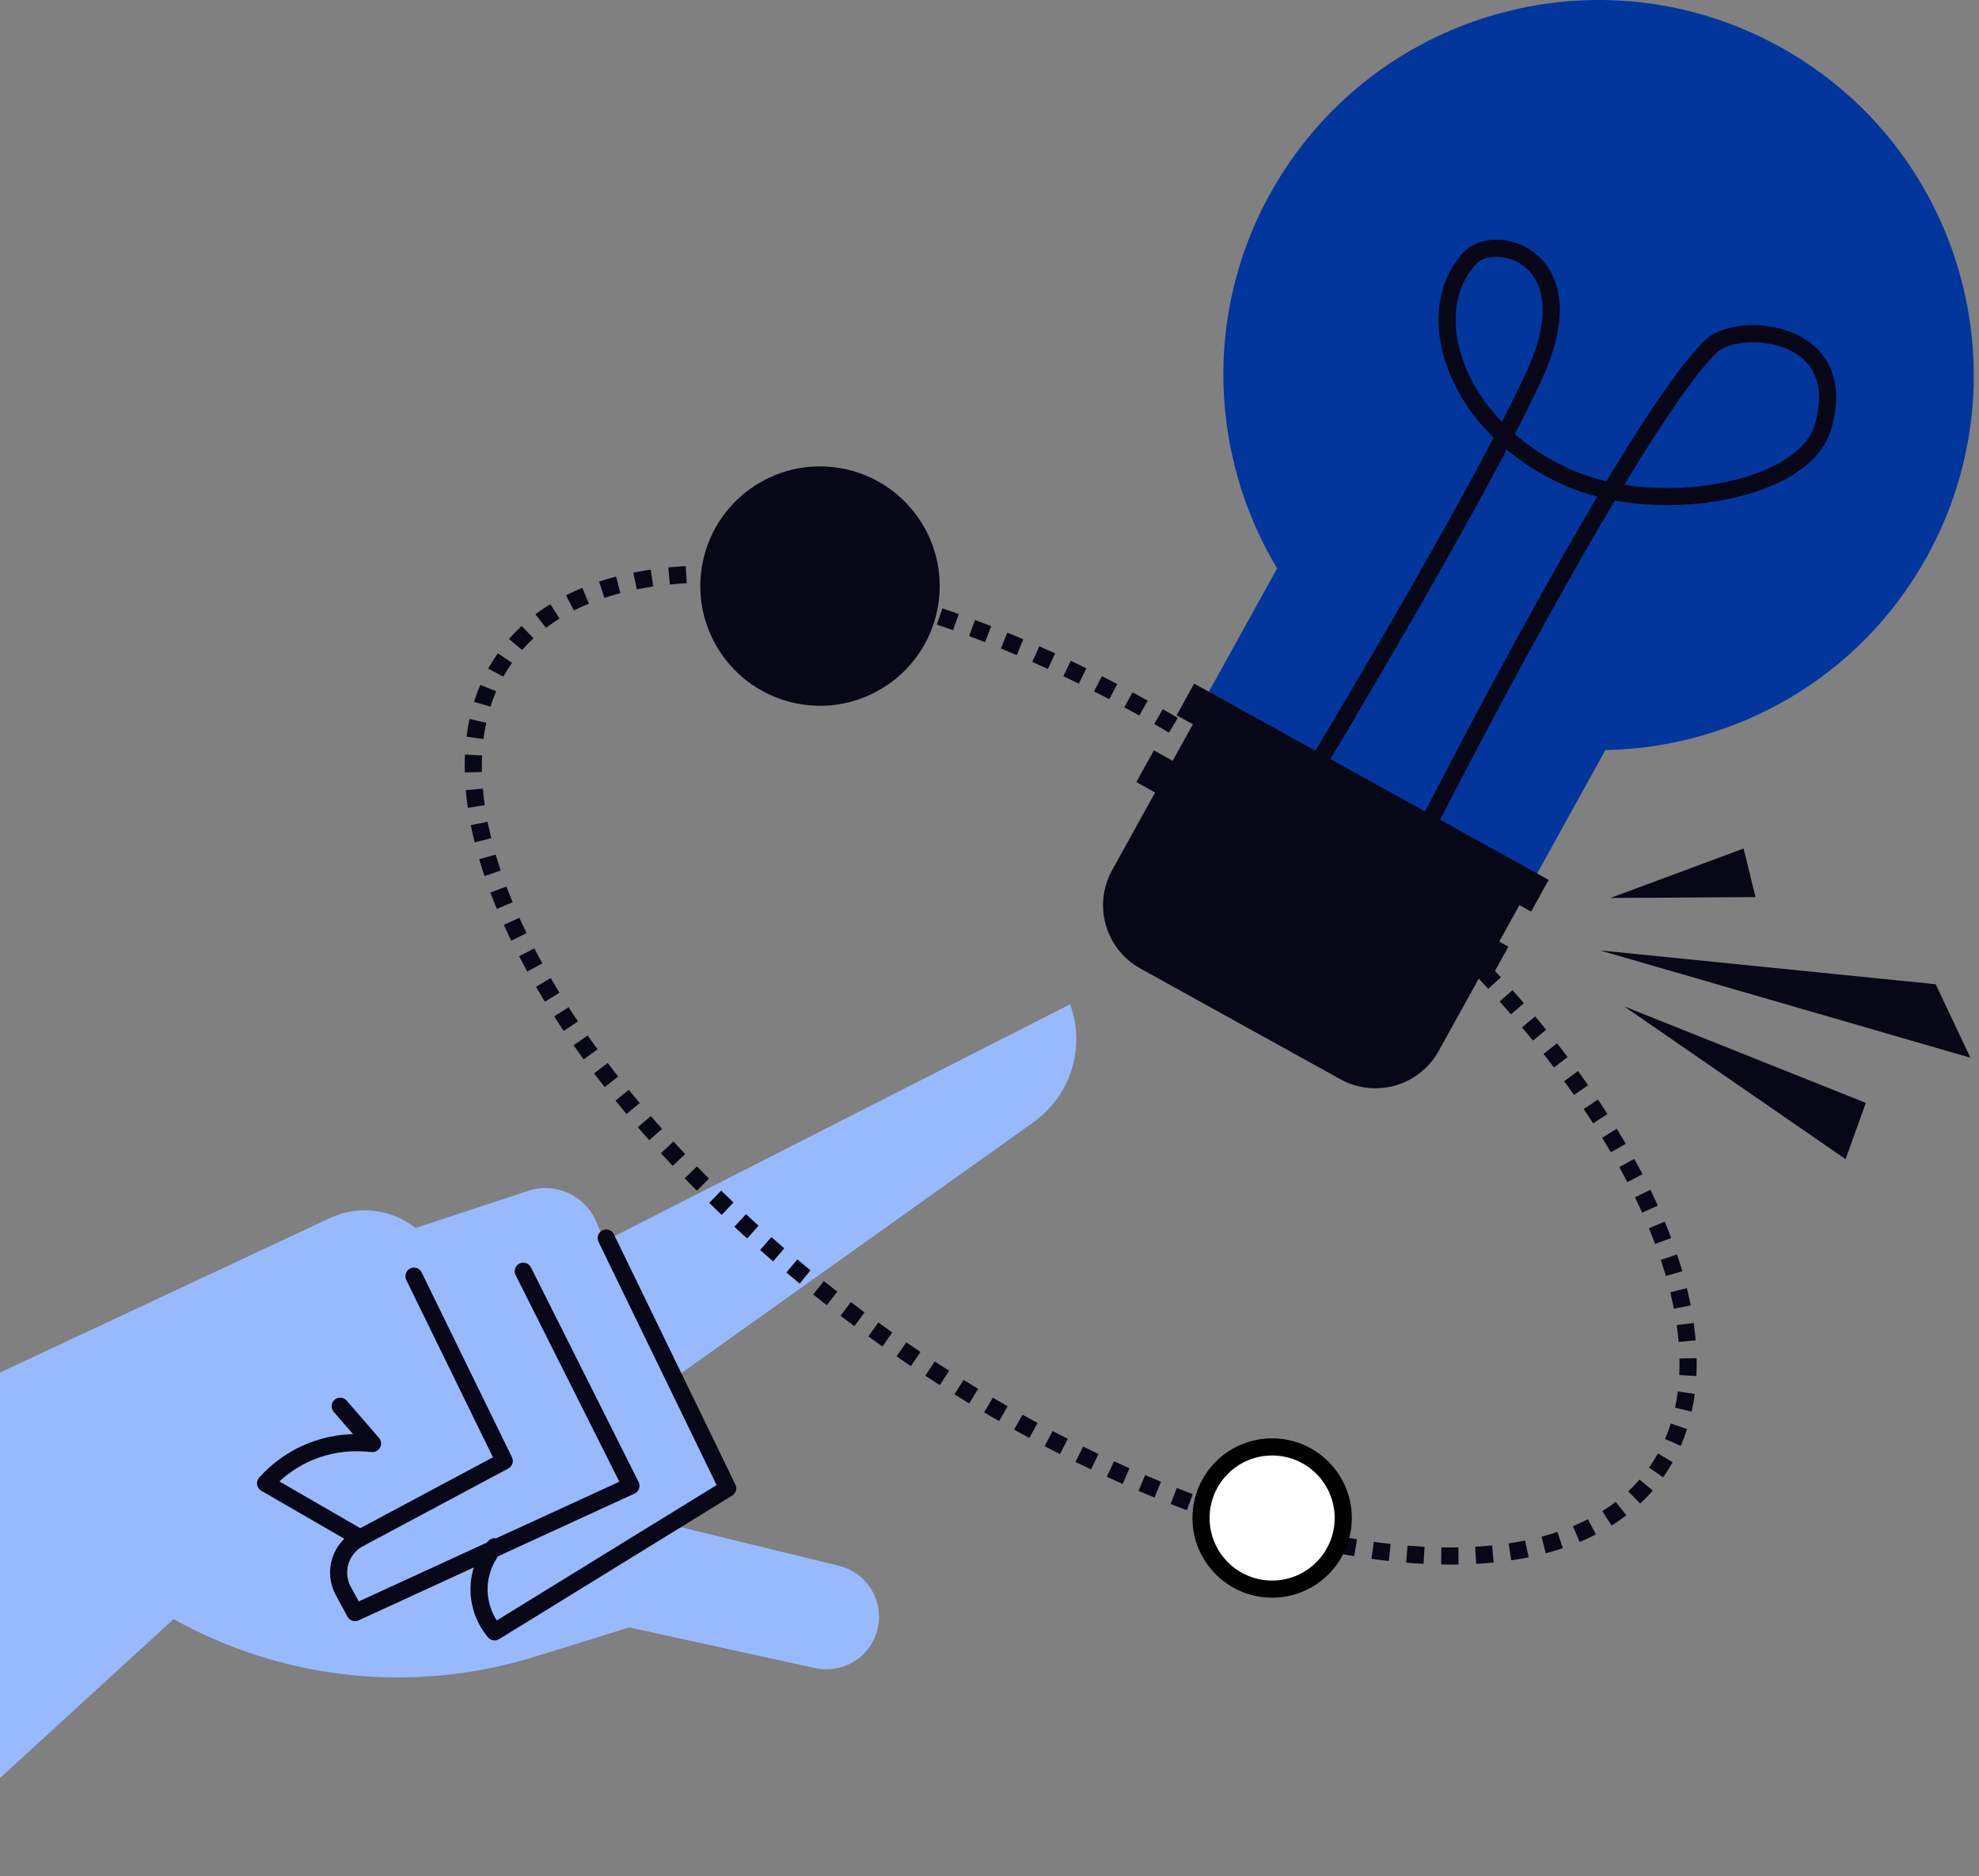
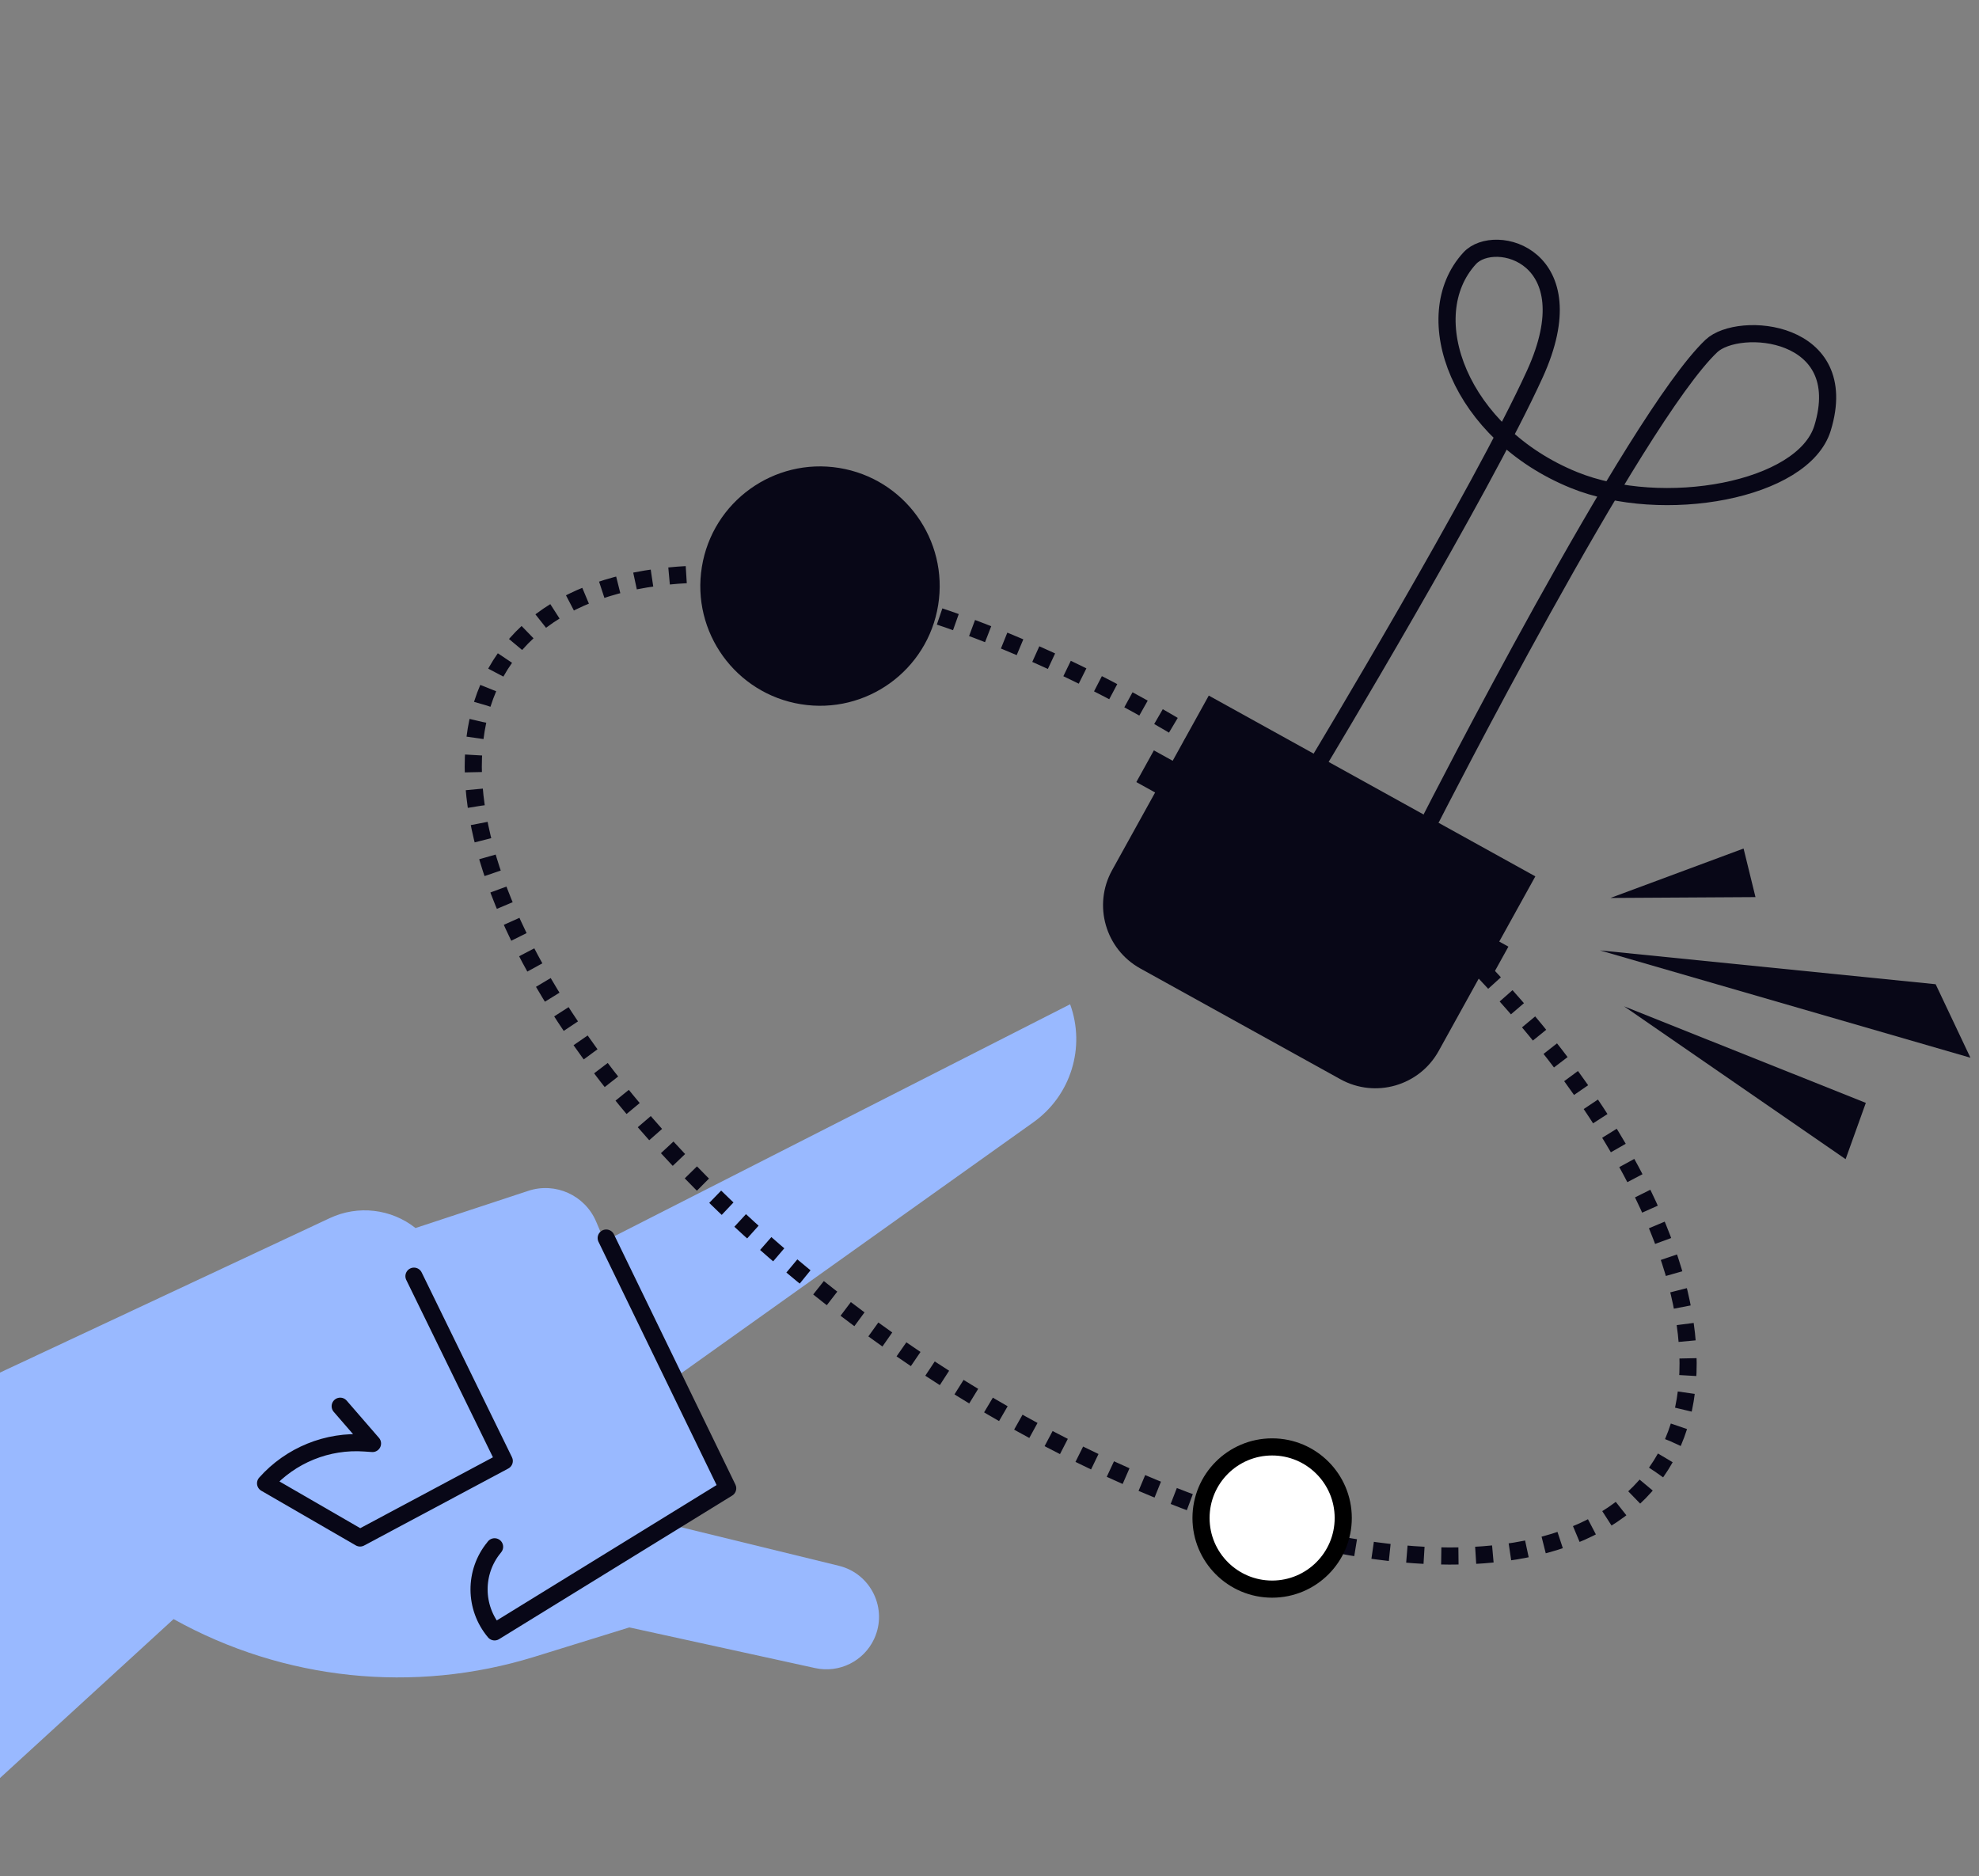
<svg xmlns="http://www.w3.org/2000/svg" width="231" height="219" viewBox="0 0 231 219" fill="none">
  <rect x="0" y="0" width="231" height="219" fill="#808080" stroke="none" />
  <g clip-path="url(#clip0_1028_1240)">
    <path d="M186.75 110.94L225.94 114.89L230 123.47L186.75 110.94Z" fill="#080717" />
    <path d="M189.57 117.47L217.79 128.74L215.43 135.31L189.57 117.47Z" fill="#080717" />
    <path d="M187.98 104.82L203.52 99.05L204.91 104.72L187.98 104.82Z" fill="#080717" />
    <path d="M-1.98 161.15L38.5 142.19C41.79 140.65 45.66 141.1 48.5 143.35L61.66 139.01C64.83 137.96 68.27 139.52 69.58 142.59L70.56 144.89L124.91 117.23C126.74 122.26 124.99 127.89 120.63 131L78.87 160.76L84.93 173.72L78.29 177.98L97.93 182.78C101.68 183.7 103.66 187.82 102.03 191.32C100.82 193.92 97.96 195.33 95.16 194.72L73.46 189.97L62.38 193.4C48.33 197.75 33.11 196.16 20.26 189L-11.62 218.19L-13.02 215.69C-21.48 200.53 -20.95 181.96 -11.62 167.32L-1.98 161.15Z" fill="#99B9FF" />
    <path d="M48.32 148.97L58.86 170.54L42.03 179.53L31 173.15C33.93 169.86 38.22 168.12 42.61 168.44L43.48 168.5L39.71 164.15" stroke="#080717" stroke-width="2" stroke-linecap="round" stroke-linejoin="round" />
-     <path d="M61.08 148.39L73.65 173.44L41.44 188.24L40.06 185.69C38.86 183.46 39.74 180.67 42.02 179.54" stroke="#080717" stroke-width="2" stroke-linecap="round" stroke-linejoin="round" />
    <path d="M70.76 144.52L84.94 173.73L57.73 190.49C55.34 187.65 55.31 183.51 57.67 180.64L57.73 180.56" stroke="#080717" stroke-width="2" stroke-linecap="round" stroke-linejoin="round" />
    <path d="M193.312 171.877C205.82 154.212 185.886 118.6 148.791 92.335C111.695 66.069 71.483 59.097 58.976 76.761C46.469 94.426 66.402 130.038 103.498 156.304C140.594 182.569 180.805 189.541 193.312 171.877Z" stroke="#080717" stroke-width="2" stroke-miterlimit="10" stroke-dasharray="2.01 2.01" />
    <path d="M109.505 70.653C110.741 63.037 105.57 55.861 97.954 54.625C90.338 53.389 83.162 58.561 81.926 66.176C80.69 73.792 85.862 80.968 93.477 82.204C101.093 83.44 108.269 78.269 109.505 70.653Z" fill="#080717" />
    <path d="M148.49 185.5C153.074 185.5 156.79 181.784 156.79 177.2C156.79 172.616 153.074 168.9 148.49 168.9C143.906 168.9 140.19 172.616 140.19 177.2C140.19 181.784 143.906 185.5 148.49 185.5Z" fill="white" stroke="black" stroke-width="2" stroke-linecap="round" stroke-linejoin="round" />
-     <path d="M148.27 22.59C159.99 1.43 186.64 -6.23 207.8 5.49C228.96 17.21 236.62 43.86 224.9 65.02C217.05 79.19 202.5 87.27 187.39 87.56L179.23 102.31L140.91 81.1L149.07 66.35C141.3 53.39 140.42 36.77 148.26 22.59H148.27Z" fill="#02369C" />
    <path d="M167.11 95.43C167.11 95.43 190.86 48.84 199.76 40.39C202.94 37.38 216.27 38.43 212.74 49.97C210.5 57.3 194.07 60.24 183.71 56.03C170.41 50.62 165.31 36.95 171.55 30.15C174.46 26.98 185.44 29.86 179.16 43.65C172.88 57.44 153.95 88.89 153.95 88.89" stroke="#080717" stroke-width="2" stroke-linecap="round" stroke-linejoin="round" />
    <path d="M156.457 125.98L133.106 113.052C129.03 110.795 127.553 105.657 129.81 101.58L141.096 81.196L179.214 102.299L167.929 122.684C165.672 126.76 160.534 128.237 156.457 125.98Z" fill="#080717" />
    <path d="M134.688 87.593L132.639 91.294L174.021 114.204L176.07 110.503L134.688 87.593Z" fill="#080717" />
-     <path d="M139.389 79.798L137.34 83.499L178.722 106.409L180.771 102.708L139.389 79.798Z" fill="#080717" />
  </g>
  <defs>
    <clipPath id="clip0_1028_1240">
      <rect width="249.39" height="218.2" fill="white" transform="translate(-19)" />
    </clipPath>
  </defs>
</svg>